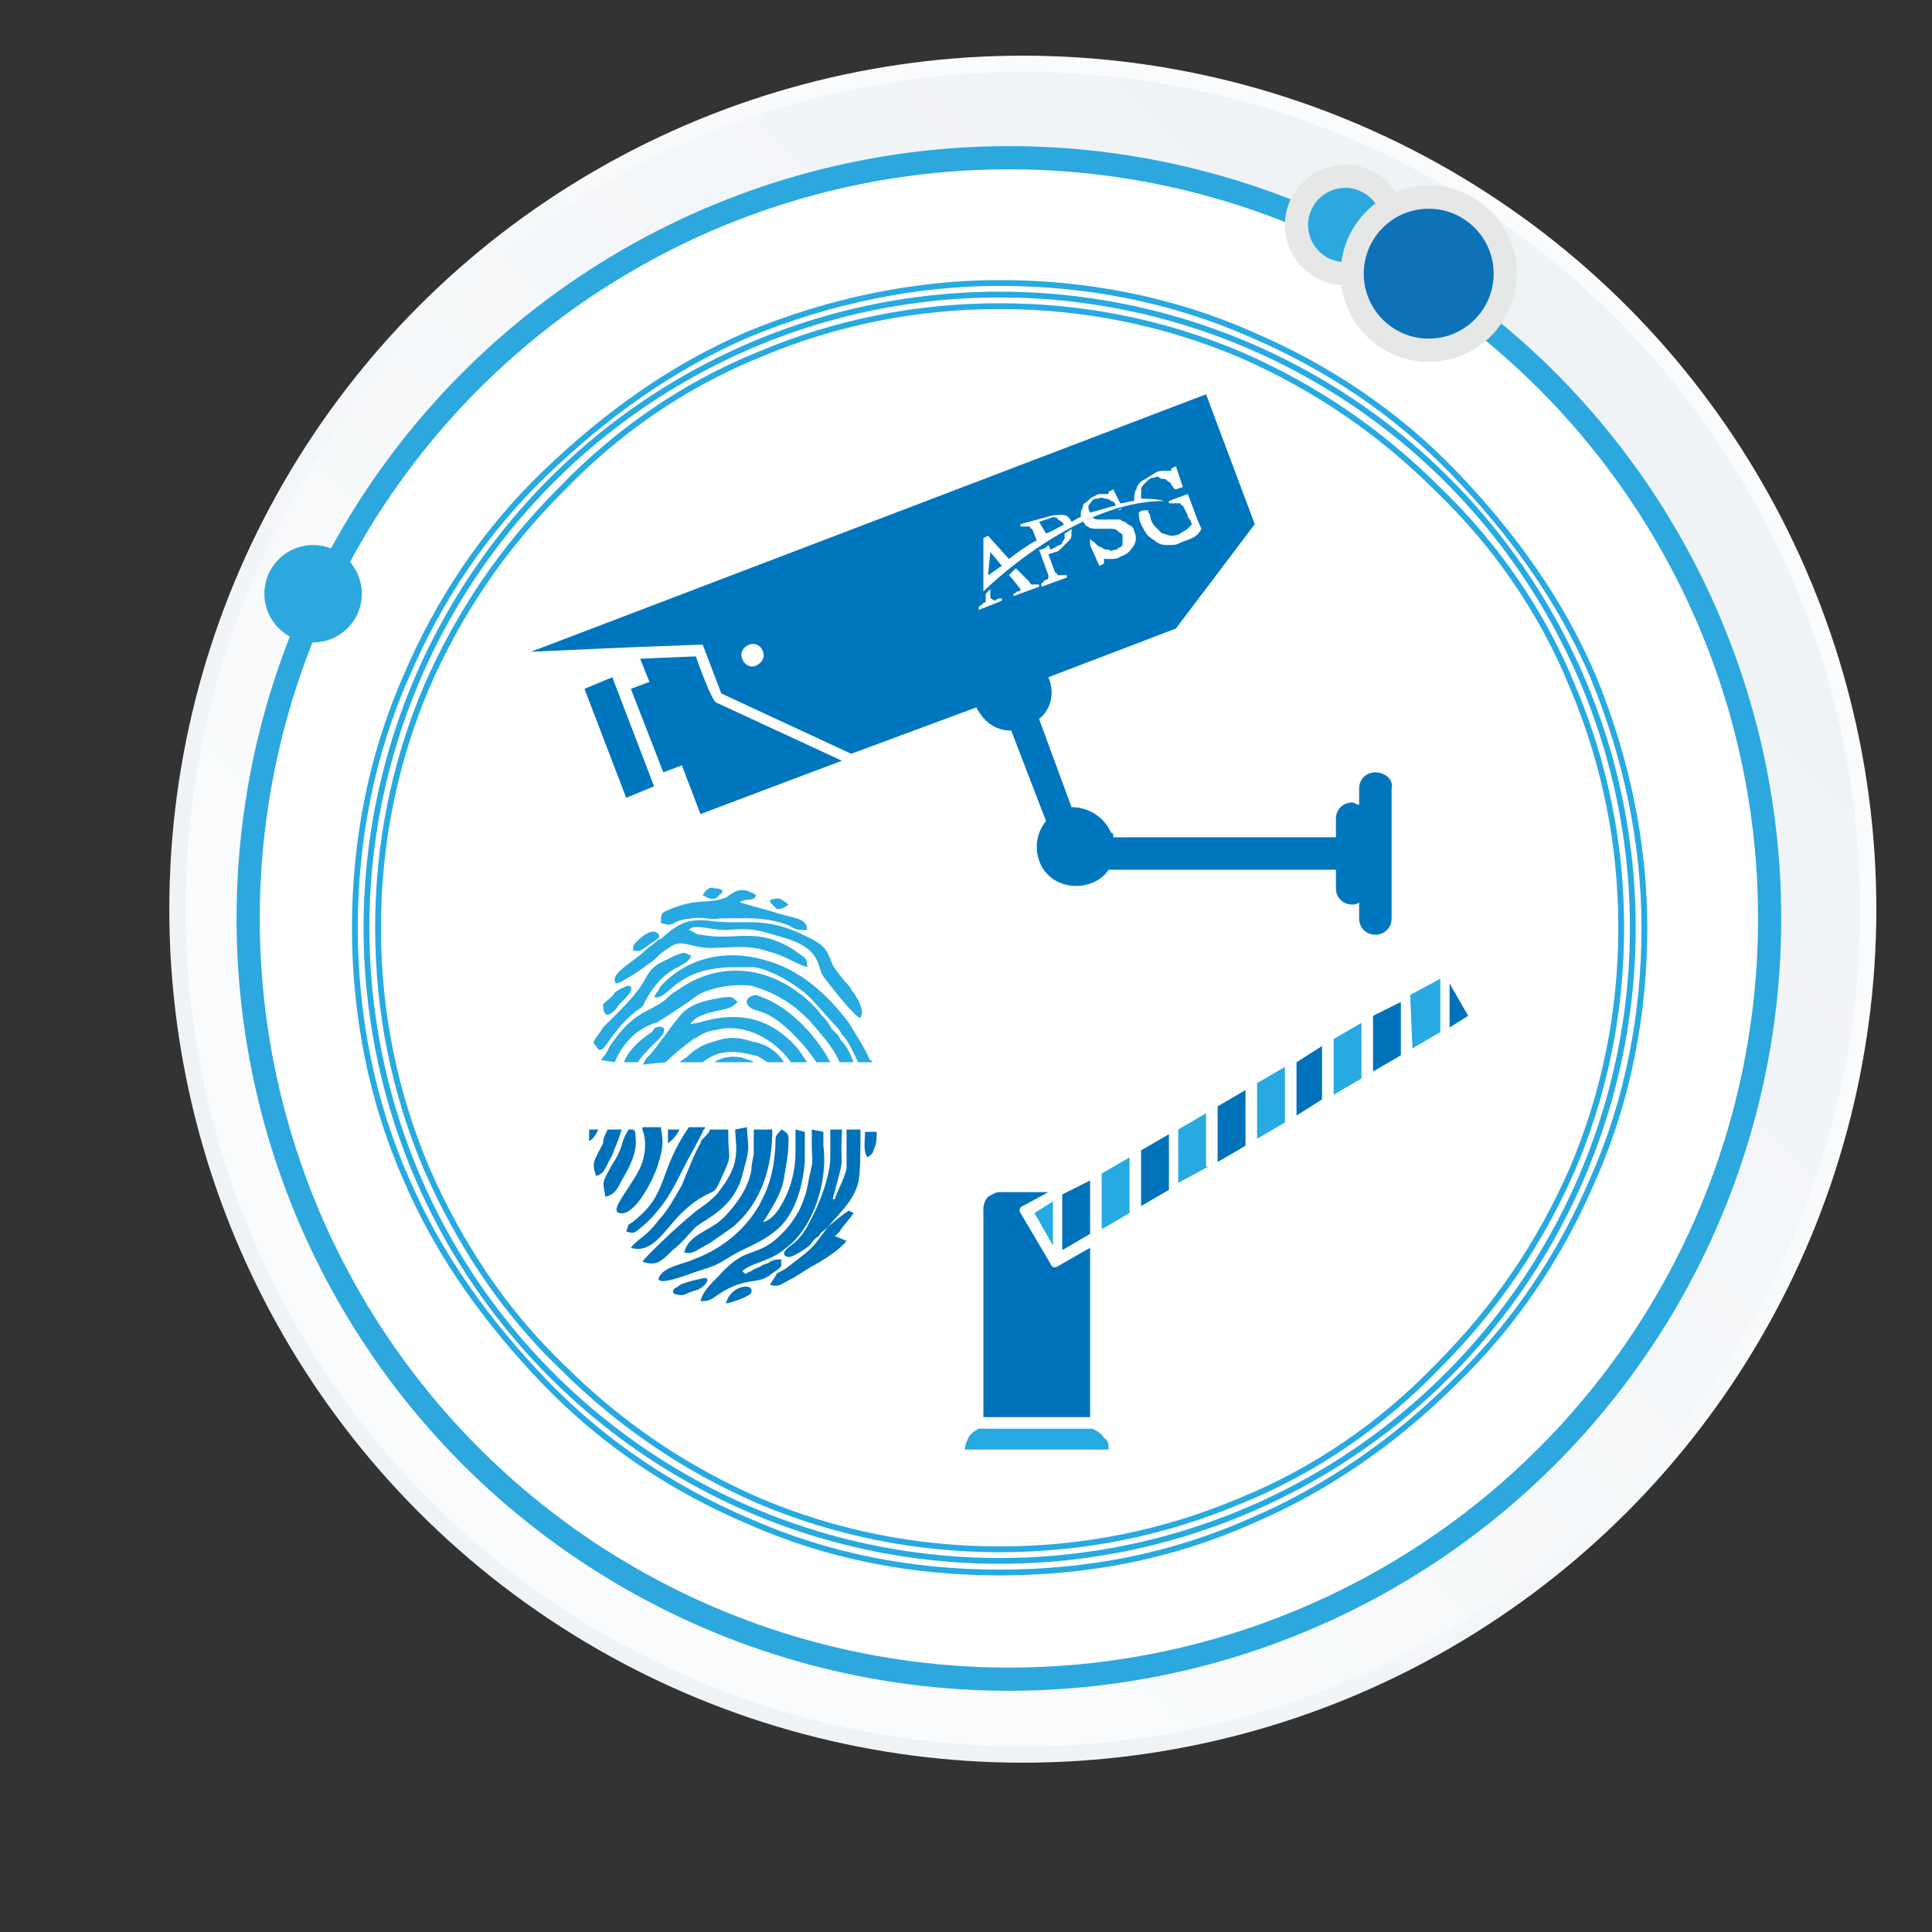
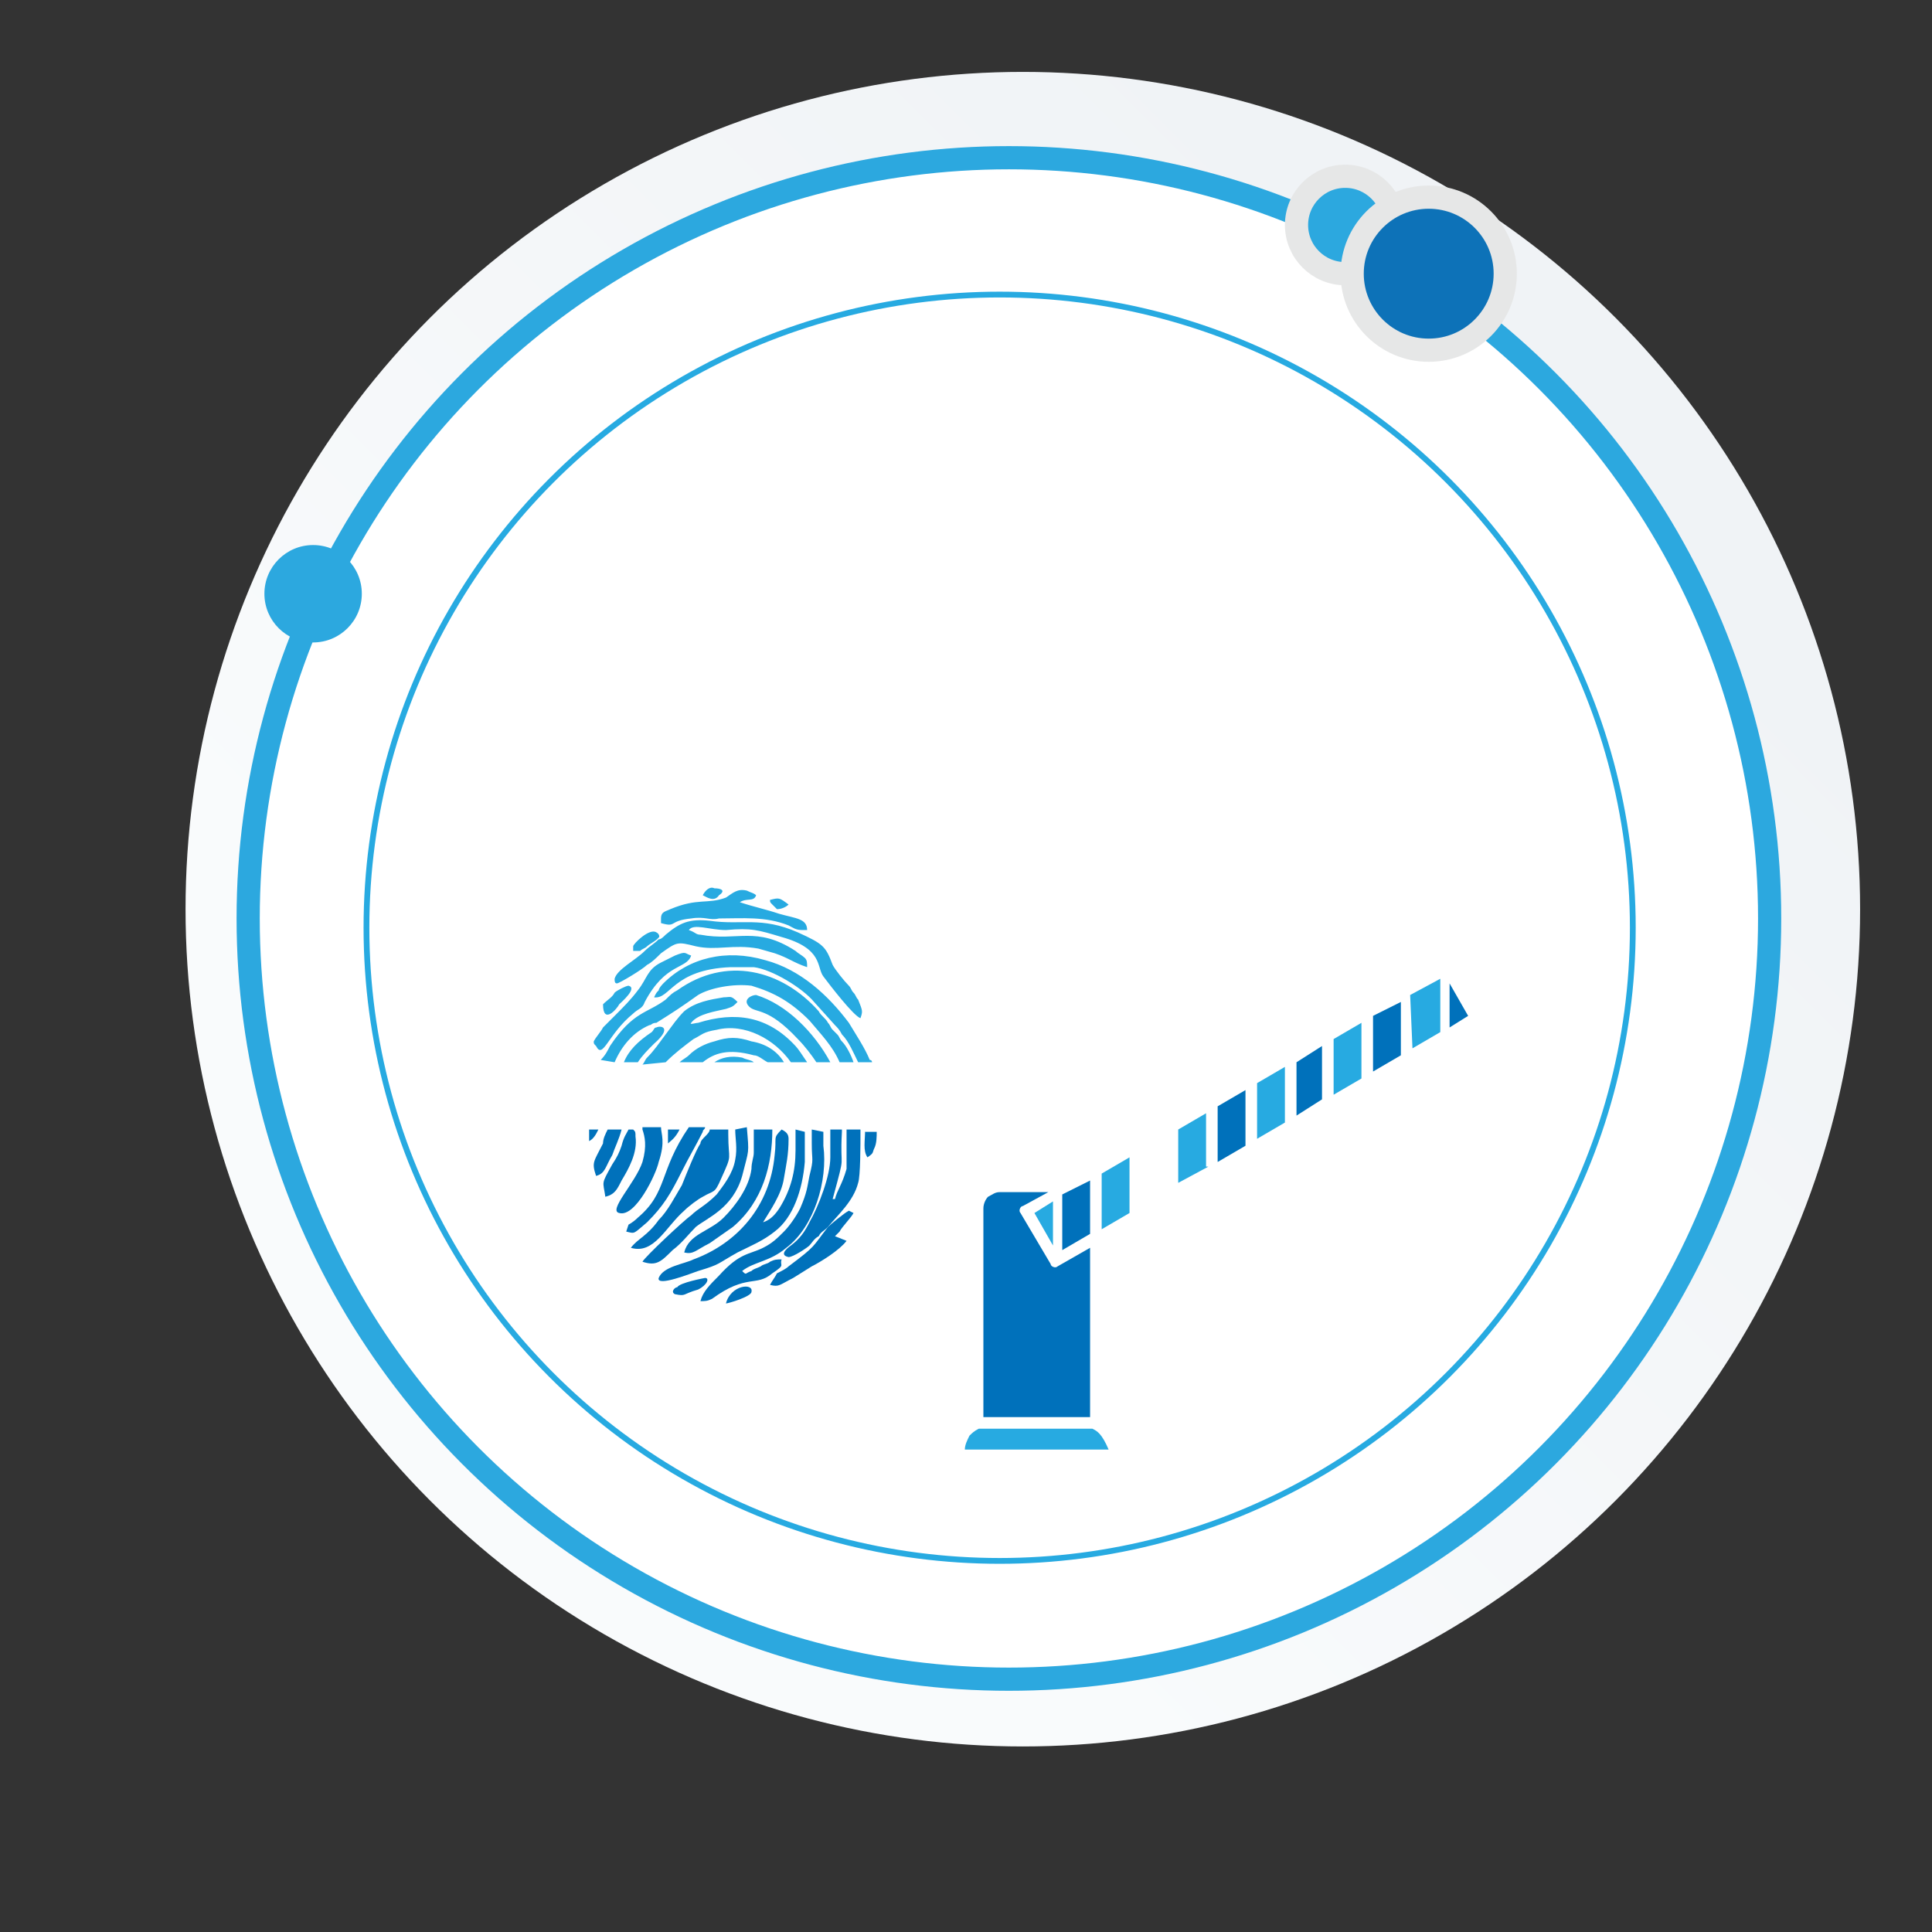
<svg xmlns="http://www.w3.org/2000/svg" version="1.1" id="Layer_1" x="0px" y="0px" viewBox="0 0 83.3 83.3" style="enable-background:new 0 0 83.3 83.3;" xml:space="preserve">
  <rect x="0" y="0" width="83.3" height="83.3" fill="#333333" stroke="none" />
  <style type="text/css">
	.st0{fill:url(#SVGID_1_);}
	.st1{fill:url(#SVGID_00000013150530678586055140000014501849428577706889_);}
	.st2{fill:#FFFFFF;stroke:#2CA8DF;stroke-miterlimit:10;}
	.st3{fill:#2CA8DF;}
	.st4{fill:#2CA8DF;stroke:#E6E7E7;stroke-miterlimit:10;}
	.st5{fill:#0D72B8;stroke:#E6E7E7;stroke-miterlimit:10;}
	.st6{fill:none;stroke:#27AAE1;stroke-width:0.25;stroke-miterlimit:10;}
	.st7{fill:#0076BE;}
	.st8{fill:#FFFFFF;}
	.st9{fill-rule:evenodd;clip-rule:evenodd;fill:#0071BB;}
	.st10{fill-rule:evenodd;clip-rule:evenodd;fill:#27AAE1;}
</style>
  <g>
    <g id="Layer_1_00000073691846089849015820000003959988878258186164_">
      <g>
        <g>
          <linearGradient id="SVGID_1_" gradientUnits="userSpaceOnUse" x1="58.062" y1="58.023" x2="27.462" y2="27.423" gradientTransform="matrix(1 0 0 -1 6.189700e-03 83.278)">
            <stop offset="0" style="stop-color:#F9FBFC" />
            <stop offset="1" style="stop-color:#F0F3F6" />
          </linearGradient>
-           <circle class="st0" cx="44.1" cy="39.2" r="36.8" />
          <linearGradient id="SVGID_00000098906982430749833790000012768492440075449506_" gradientUnits="userSpaceOnUse" x1="27.95" y1="27.916" x2="66.19" y2="66.156" gradientTransform="matrix(1 0 0 -1 0 83.276)">
            <stop offset="0" style="stop-color:#F9FBFC" />
            <stop offset="1" style="stop-color:#F0F3F6" />
          </linearGradient>
          <circle style="fill:url(#SVGID_00000098906982430749833790000012768492440075449506_);" cx="44.1" cy="39.2" r="36.1" />
        </g>
        <g>
          <g>
            <circle class="st2" cx="43.5" cy="39.6" r="32.8" />
            <circle class="st3" cx="13.5" cy="25.6" r="2.1" />
            <circle class="st4" cx="58" cy="9.7" r="2.1" />
            <circle class="st5" cx="61.6" cy="11.8" r="3.3" />
          </g>
          <g>
            <g>
              <circle class="st6" cx="43.1" cy="40" r="27.3" />
-               <path class="st6" d="M43.1,67.8c-3.8,0-7.4-0.7-10.8-2.2c-3.3-1.4-6.3-3.4-8.8-6s-4.6-5.5-6-8.8c-1.5-3.4-2.2-7.1-2.2-10.8        s0.7-7.4,2.2-10.8c1.4-3.3,3.4-6.3,6-8.8s5.5-4.6,8.8-6c3.4-1.4,7.1-2.2,10.8-2.2s7.4,0.7,10.8,2.2c3.3,1.4,6.3,3.4,8.8,6        s4.6,5.5,6,8.8c1.4,3.4,2.2,7.1,2.2,10.8s-0.7,7.4-2.2,10.8c-1.4,3.3-3.4,6.3-6,8.8c-2.5,2.5-5.5,4.6-8.8,6        C50.5,67.1,46.9,67.8,43.1,67.8L43.1,67.8z M43.1,13.2c-3.6,0-7.1,0.7-10.4,2.1c-3.2,1.3-6.1,3.3-8.5,5.8        c-2.5,2.5-4.4,5.3-5.8,8.5c-1.4,3.3-2.1,6.8-2.1,10.4s0.7,7.1,2.1,10.4c1.4,3.2,3.3,6.1,5.8,8.5c2.5,2.5,5.3,4.4,8.5,5.8        c3.3,1.4,6.8,2.1,10.4,2.1s7.1-0.7,10.4-2.1c3.2-1.3,6.1-3.3,8.5-5.8c2.5-2.5,4.4-5.3,5.8-8.5c1.4-3.3,2.1-6.8,2.1-10.4        s-0.7-7.1-2.1-10.4c-1.3-3.2-3.3-6.1-5.8-8.5c-2.5-2.5-5.3-4.4-8.5-5.8C50.2,13.9,46.7,13.2,43.1,13.2z" />
            </g>
            <g>
              <g id="Camera">
-                 <path class="st7" d="M30,28.3l-2.4,0.1l0.4,1l-0.8,0.3l1.4,3.6l0.8-0.3l0.8,2.1l6.1-2.3l-5.4-2.5C30.7,30.3,30,28.3,30,28.3z          M25.2,29.7l1.8,4.7l1.2-0.5l-1.8-4.7L25.2,29.7z M59.3,33.3c-0.4,0-0.7,0.3-0.7,0.7v0.7c-0.1,0-0.2-0.1-0.3-0.1         c-0.4,0-0.7,0.3-0.7,0.7v0.8H48c0-0.1,0-0.2-0.1-0.2c-0.3-0.7-1-1.1-1.7-1.1l-1.4-3.8c0.5-0.4,0.7-1.1,0.4-1.8l5.5-2.1         l3.4-4.5l-2.1-5.6L22.9,28.1l4.5-0.2v0l2.7-0.1h0.2l0.8,2.1l5.6,2.6l5.4-2c0.3,0.6,0.8,1,1.5,1l1.5,3.9         c-0.4,0.5-0.5,1.1-0.3,1.7c0.3,0.9,1.3,1.3,2.2,1c0.3-0.1,0.6-0.3,0.8-0.6h9.8v0.8c0,0.4,0.3,0.7,0.7,0.7         c0.1,0,0.2,0,0.3-0.1v0.7c0,0.4,0.3,0.7,0.7,0.7s0.7-0.3,0.7-0.7V34C60.1,33.6,59.7,33.3,59.3,33.3L59.3,33.3z M32.6,28.7         c-0.2,0.1-0.5,0-0.6-0.3c-0.1-0.2,0-0.5,0.3-0.6c0.2-0.1,0.5,0,0.6,0.3S32.8,28.6,32.6,28.7z" />
-               </g>
+                 </g>
              <g>
                <path class="st8" d="M50.7,20.1l-0.2,0.1l0,0.1c-0.1,0-0.2,0-0.3,0c-0.1,0-0.3,0-0.4,0.1c-0.2,0.1-0.3,0.2-0.5,0.3         C49.1,20.8,49,21,49,21.1c-0.1,0.1-0.1,0.3-0.1,0.5l0,0c-0.2,0-0.4,0.1-0.6,0.1L48,21.1l-0.2,0.1l0,0.1c-0.1,0-0.2,0-0.3,0         s-0.2,0-0.3,0.1c-0.1,0-0.2,0.1-0.3,0.2c-0.1,0.1-0.2,0.1-0.2,0.2s-0.1,0.2-0.1,0.3c0,0.1,0,0.1,0,0.2l0,0         c-0.1,0-0.2,0.1-0.4,0.2c-0.1-0.2-0.2-0.3-0.4-0.3c-0.2,0-0.4,0-0.7,0.1L44,22.6l0,0.1c0,0,0.1,0,0.1,0s0.1,0,0.2,0         c0,0,0.1,0,0.1,0s0,0.1,0.1,0.1l0.2,0.5l0,0c-0.4,0.2-0.8,0.5-1.2,0.8l-0.9-1l-0.2,0.1c0,0.4,0,0.8,0,1.2c0,0.2,0,0.3,0,0.5         l0,0.6c0,0,3.9-3.9,7.8-3.9c0,0-0.3-0.1-1-0.1c0,0,0,0,0,0c0-0.2,0-0.3,0-0.4c0-0.1,0.1-0.2,0.2-0.3c0.1-0.1,0.2-0.2,0.3-0.2         c0.1,0,0.2-0.1,0.3,0s0.2,0,0.3,0.1s0.2,0.1,0.2,0.2c0.1,0.1,0.1,0.2,0.2,0.2L51,21L50.7,20.1L50.7,20.1z M44.8,22.5l0.3-0.1         c0.1,0,0.2-0.1,0.3-0.1c0.1,0,0.2,0,0.2,0.1c0.1,0,0.1,0.1,0.2,0.1c0,0,0,0.1,0.1,0.1c-0.2,0.1-0.5,0.3-0.8,0.4l0,0         L44.8,22.5z M42.7,23.8l0.5,0.6l0,0c-0.2,0.1-0.4,0.3-0.6,0.4l0,0L42.7,23.8z M47,22.1L47,22.1C47,22.1,47,22.1,47,22.1         c-0.1-0.2-0.1-0.3,0-0.4c0.1-0.1,0.1-0.2,0.3-0.2c0.1,0,0.2-0.1,0.3,0c0.1,0,0.2,0,0.3,0.1c0.1,0,0.2,0.1,0.2,0.2         c0,0,0,0,0,0C47.7,21.9,47.4,22,47,22.1" />
                <path class="st8" d="M44.6,25.2c0,0-0.1,0-0.1,0c0,0-0.1,0-0.1-0.1l-0.6-0.6c-0.1,0.1-0.2,0.2-0.3,0.3l0.1,0.1l0.4,0.5         c0,0,0,0,0,0c0,0,0,0,0,0c0,0,0,0.1-0.1,0.1s-0.1,0.1-0.2,0.1l0,0.1l1.1-0.4l0-0.1c0,0-0.1,0-0.1,0         C44.7,25.2,44.7,25.2,44.6,25.2" />
                <path class="st8" d="M42.7,25.8C42.7,25.8,42.7,25.7,42.7,25.8c0-0.1,0-0.2,0-0.2c0,0,0-0.1,0-0.2c-0.1,0.1-0.2,0.2-0.2,0.2         l0,0c0,0,0,0.1,0,0.1c0,0.1,0,0.1,0,0.2c0,0,0,0.1-0.1,0.1c0,0-0.1,0.1-0.1,0.1c0,0-0.1,0-0.1,0.1l0,0.1l1-0.4l0-0.1         c-0.1,0-0.2,0-0.3,0.1C42.8,25.9,42.8,25.8,42.7,25.8" />
                <path class="st8" d="M45.9,23c0,0.1,0,0.1,0,0.2c0,0.1-0.1,0.1-0.1,0.2s-0.2,0.1-0.3,0.2l-0.2,0.1l-0.1-0.2         c-0.1,0.1-0.2,0.2-0.4,0.2l0.4,1.1c0,0,0,0.1,0,0.1c0,0,0,0.1-0.1,0.1c0,0-0.1,0-0.1,0.1c0,0-0.1,0-0.1,0.1l0,0.1l1.1-0.4         l0-0.1c0,0-0.1,0-0.2,0c-0.1,0-0.1,0-0.1,0c0,0-0.1,0-0.1,0s0-0.1-0.1-0.1l-0.3-0.8l0.3-0.1c0.1,0,0.2-0.1,0.3-0.2         s0.2-0.2,0.3-0.3c0.1-0.1,0.1-0.2,0.1-0.3c0-0.1,0-0.1,0-0.2C46.2,22.8,46.1,22.9,45.9,23" />
                <path class="st8" d="M48.2,22l0.2-0.1l0,0C48.3,22,48.3,22,48.2,22C48.2,22,48.2,22,48.2,22" />
                <path class="st8" d="M48.5,22.5c-0.1,0-0.2-0.1-0.2-0.1c-0.1,0-0.2,0-0.3,0c-0.1,0-0.2,0-0.3,0c-0.1,0-0.2,0-0.3,0         s-0.2,0-0.3-0.1c-0.1,0.1-0.3,0.1-0.4,0.2c0.1,0.1,0.1,0.2,0.2,0.2c0.1,0.1,0.3,0.1,0.4,0.1c0.1,0,0.2,0,0.3,0         c0.1,0,0.2,0,0.3,0c0.1,0,0.2,0,0.3,0.1c0.1,0.1,0.2,0.1,0.2,0.2c0,0.1,0,0.1,0,0.2c0,0.1,0,0.1,0,0.2c0,0-0.1,0.1-0.1,0.1         c-0.1,0-0.1,0.1-0.2,0.1c-0.1,0-0.2,0.1-0.3,0c-0.1,0-0.2,0-0.3-0.1c-0.1,0-0.2-0.1-0.3-0.2c-0.1-0.1-0.2-0.1-0.2-0.2         L47,23.5l0.4,0.9l0.2-0.1l0-0.2c0.1,0,0.2,0,0.3,0c0.1,0,0.3,0,0.4-0.1c0.3-0.1,0.4-0.2,0.6-0.5c0.1-0.2,0.1-0.4,0-0.6         c0-0.1-0.1-0.2-0.1-0.2S48.6,22.6,48.5,22.5" />
                <path class="st8" d="M51.2,21.3l-0.8,0.3l0,0.1c0,0,0.1,0,0.2,0c0.1,0,0.1,0,0.2,0c0,0,0.1,0,0.1,0c0,0,0,0.1,0.1,0.1         l0.2,0.4c0,0,0,0.1,0.1,0.2s0,0.1,0.1,0.2c0,0-0.1,0.1-0.2,0.2c-0.1,0.1-0.2,0.1-0.3,0.2c-0.2,0.1-0.3,0.1-0.4,0.1         s-0.3-0.1-0.4-0.1c-0.1-0.1-0.2-0.2-0.3-0.3c-0.1-0.1-0.2-0.3-0.2-0.4c0-0.1-0.1-0.2-0.1-0.3c-0.2,0-0.3,0-0.4,0.1         c0,0.1,0,0.3,0.1,0.5c0.1,0.2,0.2,0.4,0.3,0.5s0.3,0.2,0.4,0.3c0.2,0.1,0.3,0.1,0.5,0.1c0.2,0,0.3,0,0.5-0.1         c0.2-0.1,0.3-0.1,0.5-0.2c0.2-0.1,0.3-0.2,0.4-0.4C51.6,22.4,51.2,21.2,51.2,21.3" />
              </g>
            </g>
            <g>
              <polygon class="st9" points="47,53.2 47,50.9 45.8,51.5 45.8,53.9 47,53.2       " />
              <polygon class="st10" points="47.5,50.6 47.5,53 48.7,52.3 48.7,49.9 47.5,50.6       " />
              <polygon class="st10" points="62.1,44.5 62.1,42.2 60.8,42.9 60.9,45.2 62.1,44.5       " />
              <polygon class="st9" points="62.5,42.4 62.5,44.3 63.3,43.8 62.5,42.4       " />
              <polygon class="st10" points="45.4,53.7 45.4,51.8 44.6,52.3 45.4,53.7       " />
              <polygon class="st9" points="60.4,45.5 60.4,43.2 59.2,43.8 59.2,46.2 60.4,45.5       " />
              <polygon class="st10" points="58.7,46.5 58.7,44.1 57.5,44.8 57.5,47.2 58.7,46.5       " />
              <polygon class="st9" points="57,47.4 57,45.1 55.9,45.8 55.9,48.1 57,47.4       " />
              <polygon class="st10" points="55.4,48.4 55.4,46 54.2,46.7 54.2,49.1 55.4,48.4       " />
              <polygon class="st9" points="53.7,49.4 53.7,47 52.5,47.7 52.5,50.1 53.7,49.4 53.7,49.4       " />
              <polygon class="st10" points="52,50.3 52,48 50.8,48.7 50.8,51 52.1,50.3 52,50.3       " />
-               <polygon class="st9" points="50.4,51.3 50.4,48.9 49.2,49.6 49.2,52 50.4,51.3       " />
              <path class="st9" d="M42.4,61.1H47v-7.3l-1.4,0.8c-0.1,0.1-0.3,0-0.3-0.1L44,52.3c-0.1-0.1,0-0.3,0.1-0.3l1.1-0.6h-2.1        c-0.2,0-0.3,0.1-0.5,0.2c-0.1,0.1-0.2,0.3-0.2,0.5L42.4,61.1L42.4,61.1L42.4,61.1z" />
-               <path class="st10" d="M47.1,61.6h-4.9c-0.2,0.1-0.3,0.2-0.4,0.3c-0.1,0.2-0.2,0.4-0.2,0.6v0h6.2v0c0-0.2,0-0.4-0.2-0.5        C47.5,61.8,47.3,61.7,47.1,61.6C47.2,61.6,47.1,61.6,47.1,61.6z" />
+               <path class="st10" d="M47.1,61.6h-4.9c-0.2,0.1-0.3,0.2-0.4,0.3c-0.1,0.2-0.2,0.4-0.2,0.6v0h6.2v0C47.5,61.8,47.3,61.7,47.1,61.6C47.2,61.6,47.1,61.6,47.1,61.6z" />
            </g>
            <g>
              <path class="st10" d="M26.5,45.8c0.3-0.7,0.8-1.3,1.5-1.6c0.1,0,0.1-0.1,0.3-0.1c0.8-0.5,1.1-0.7,1.8-1.2        c0.5-0.3,1.5-0.5,2.3-0.4c1,0.3,1.7,0.7,2.5,1.5c0.5,0.6,1,1.1,1.3,1.8h0.6c-0.1-0.3-0.3-0.7-0.5-0.9        c-0.1-0.1-0.1-0.2-0.2-0.3c-0.1-0.1-0.1-0.1-0.2-0.2c-0.1-0.1-0.1-0.2-0.2-0.3c-0.1-0.2-0.3-0.3-0.4-0.5        c-1.6-1.8-4-2.4-6.1-0.9c-0.2,0.1-0.3,0.2-0.5,0.4c-0.8,0.6-1.4,0.5-2.4,2c-0.1,0.2-0.2,0.4-0.4,0.6L26.5,45.8L26.5,45.8z         M35.8,45.8c-0.7-1.3-1.9-2.5-3.2-2.9c-0.2,0-0.6,0.2-0.3,0.5c0.3,0.3,0.8,0,2.1,1.4c0.3,0.3,0.6,0.7,0.8,1H35.8L35.8,45.8z         M33.2,38.8c0,0.1,0,0.1,0.1,0.2c0.1,0.1,0.1,0.1,0.2,0.2c0.2,0,0.4-0.1,0.5-0.2C33.6,38.7,33.6,38.7,33.2,38.8        C33.2,38.8,33.2,38.8,33.2,38.8z M30.3,38.6c0.2,0.1,0.5,0.3,0.7,0c0.3-0.2,0.1-0.3-0.2-0.3C30.6,38.2,30.4,38.4,30.3,38.6        L30.3,38.6L30.3,38.6z M27.3,40.8c0,0.1,0,0.1,0,0.2c0.2,0,0.2,0,0.3,0c0.1-0.1,0.2-0.1,0.3-0.2c0.1-0.1,0.5-0.3,0.5-0.4        c0,0,0,0,0,0c0,0.1,0.1-0.1-0.1-0.2C28,40,27.3,40.7,27.3,40.8L27.3,40.8L27.3,40.8z M26,43.3c0,0.9,0.6,0.2,0.7,0        c0.1-0.1,0.8-0.7,0.4-0.8c-0.1,0-0.5,0.2-0.6,0.3C26.4,43,26.2,43.1,26,43.3L26,43.3L26,43.3z M25.6,44.9c0,0.1,0,0.1,0.1,0.2        c0.3,0.6,0.5-0.5,1.6-1.4c0.2-0.2,0.4-0.2,0.5-0.5c0.9-1.7,1.8-1.4,2-2c-0.3-0.1-0.2-0.2-0.7,0c-0.2,0.1-0.4,0.2-0.6,0.3        c-0.6,0.3-0.6,0.7-1,1.2c-0.3,0.4-0.6,0.7-1,1.1c-0.2,0.2-0.3,0.3-0.5,0.5C25.9,44.5,25.7,44.7,25.6,44.9L25.6,44.9L25.6,44.9        z M27.5,45.8c0.2-0.3,0.4-0.5,0.7-0.8c0.8-0.7,0.3-0.8,0.1-0.7c-0.1,0-0.1,0.1-0.2,0.2c-0.6,0.4-1,0.8-1.2,1.3L27.5,45.8        L27.5,45.8z M28.5,39.6l0,0.2c0.7,0.2,0.3-0.1,1.3-0.2c0.6-0.1,0.8,0.1,1.2,0c1,0,2-0.1,3,0.3c0.2,0.1,0.3,0.2,0.6,0.2        c0.1,0,0,0,0.2,0c0-0.5-0.5-0.5-1.2-0.7c-0.6-0.2-1.1-0.3-1.7-0.5c0.3-0.2,0.6,0,0.7-0.3c-0.1-0.1-0.2-0.1-0.4-0.2        c-0.4-0.1-0.6,0.1-0.9,0.3c-0.8,0.3-1.2,0-2.4,0.5C28.7,39.3,28.5,39.3,28.5,39.6L28.5,39.6L28.5,39.6z M28.2,43        c0.7,0.1,0.8-1.2,3.3-1.3c0.3,0,0.7,0,1,0c0.8,0.1,2.1,0.9,2.6,1.5l0.9,1c0.1,0.1,0.2,0.2,0.3,0.4c0.3,0.3,0.5,0.8,0.7,1.2        h0.6c0,0,0-0.1-0.1-0.1c-0.2-0.5-0.6-1.1-0.9-1.6c-0.9-1.2-2.1-2.3-3.6-2.7c-1.7-0.5-3.3-0.1-4.4,1c0,0-0.2,0.2-0.2,0.3        C28.3,42.8,28.3,42.8,28.2,43L28.2,43L28.2,43z M26.5,42.2c0,0.1,0,0.2,0.1,0.2c0.1,0,1.1-0.6,1.3-0.8        c0.2-0.1,0.4-0.3,0.6-0.5c0.7-0.5,0.7-0.5,1.5-0.3c0.9,0.2,1.6-0.1,2.7,0.1l0.7,0.2c0.6,0.2,0.8,0.4,1.4,0.6        c0-0.2,0-0.3-0.1-0.4c-0.1-0.1-0.3-0.2-0.4-0.3c-1.7-1.1-2.5-0.4-4.1-0.7c-0.2,0-0.2-0.1-0.5-0.2c0.2-0.3,0.9,0,1.6,0        c1.1-0.1,1.4,0,2.4,0.3c1.8,0.5,1.5,1.3,1.8,1.7c0.3,0.4,1.3,1.7,1.6,1.8c0.1-0.3,0.1-0.3-0.1-0.8c-0.1-0.1-0.1-0.2-0.2-0.3        c-0.1-0.1-0.1-0.2-0.2-0.3c-0.2-0.2-0.6-0.7-0.7-0.9c-0.3-0.8-0.4-0.9-1.5-1.4c-1.6-0.7-2.4-0.3-3.8-0.5        c-0.9-0.1-1.3,0.1-1.9,0.6c-0.1,0.1-0.2,0.2-0.3,0.2c-0.2,0.2-0.4,0.3-0.6,0.5C27.4,41.4,26.6,41.8,26.5,42.2L26.5,42.2        L26.5,42.2z M32.5,45.8c-0.1-0.1-0.3-0.1-0.5-0.2c-0.5-0.1-0.9,0-1.2,0.2H32.5z M30.3,45.8c0.5-0.4,1.1-0.6,2.2-0.3        c0.2,0,0.4,0.2,0.6,0.3h0.7c-0.3-0.5-0.8-0.8-1.4-0.9c-0.6-0.2-1-0.2-1.6,0c-0.4,0.1-0.8,0.3-1.1,0.6        c-0.1,0.1-0.3,0.2-0.4,0.3H30.3L30.3,45.8z M28.7,45.8c0.4-0.4,0.8-0.7,1.2-1c0.4-0.2,0.4-0.3,1-0.4c1.2-0.3,2.5,0.4,3.2,1.4        h0.7c-0.2-0.3-0.4-0.6-0.5-0.7c-1.2-1.3-2.6-1.5-4.2-1c-0.1,0-0.4,0.1-0.3,0c0.3-0.4,1.1-0.5,1.5-0.6c0.3-0.1,0.3-0.1,0.5-0.3        c-0.3-0.3-0.3-0.2-0.6-0.2c-0.6,0.1-1.2,0.2-1.7,0.6c-0.3,0.3-0.5,0.6-0.8,1c-0.3,0.4-0.5,0.7-0.8,1c-0.1,0.1-0.1,0.2-0.2,0.3        L28.7,45.8L28.7,45.8z" />
              <g>
                <path class="st9" d="M36.5,48.7c0,0.7,0,1.5,0,1.7c-0.2,0.7-0.4,0.9-0.5,1.3l-0.1,0c0.6-2.2,0.3-1.1,0.4-2.9v-0.1h-0.5         c0,0.5,0,0.9,0,1.2c0,0.8-0.5,2.1-0.9,2.8c-0.2,0.4-0.4,0.7-0.8,1c0,0-0.6,0.4-0.1,0.5c0.2,0,0.8-0.4,0.9-0.5         c0.1-0.1,0.2-0.3,0.4-0.4c0.1-0.2,0.2-0.2,0.4-0.4c0.4-0.5,1.1-1.1,1.3-1.9c0.1-0.3,0.1-1.6,0.1-2.3L36.5,48.7L36.5,48.7z" />
                <path class="st9" d="M31.3,56.2c0.1,0,1.1-0.3,1.1-0.5C32.5,55.3,31.5,55.4,31.3,56.2C31.3,56.2,31.3,56.2,31.3,56.2z" />
                <path class="st9" d="M29.1,55.8c0.5,0.1,0.3,0,1-0.2c0.4-0.2,0.5-0.5,0.3-0.5c0,0-1.1,0.2-1.2,0.4         C29.1,55.5,28.9,55.7,29.1,55.8L29.1,55.8L29.1,55.8z" />
                <path class="st9" d="M28.8,49.3L28.8,49.3c0.1-0.1,0.3-0.2,0.5-0.6h-0.5C28.8,48.9,28.8,49.1,28.8,49.3         C28.8,49.3,28.8,49.3,28.8,49.3z" />
                <path class="st9" d="M26.1,51.6c0.4-0.1,0.5-0.3,0.7-0.7c0.3-0.5,0.7-1.2,0.6-1.9c0-0.2,0-0.2-0.1-0.3h-0.2         c-0.1,0.2-0.2,0.3-0.3,0.7c-0.1,0.3-0.2,0.5-0.4,0.8C25.9,51.1,26,50.9,26.1,51.6L26.1,51.6L26.1,51.6z" />
                <path class="st9" d="M33.2,55.4c0.4,0.1,0.4,0,1-0.3l0.8-0.5c0.4-0.2,1.2-0.7,1.5-1.1L36,53.3c0.1-0.1,0.1-0.1,0.2-0.2         c0.1-0.2,0.5-0.6,0.6-0.8l-0.2-0.1c-0.2,0.1-0.8,0.6-0.9,0.7c-0.7,0.9-0.5,0.8-1.7,1.7c-0.1,0.1-0.3,0.2-0.5,0.3         C33.4,55.1,33.3,55.2,33.2,55.4L33.2,55.4L33.2,55.4z" />
                <path class="st9" d="M25.4,48.7c0,0.2,0,0.4,0,0.5c0.2-0.1,0.3-0.3,0.4-0.5C25.9,48.7,25.4,48.7,25.4,48.7z" />
                <path class="st9" d="M27.2,53.8c1,0.3,1.5-0.9,2.3-1.6c0.2-0.2,0.6-0.5,0.8-0.6c0.5-0.3,0.5-0.1,0.8-0.8         c0.5-1.1,0.3-0.7,0.3-1.9v-0.2h-0.8c0,0.1-0.1,0.2-0.2,0.3c-0.1,0.1-0.2,0.2-0.2,0.3c-0.2,0.3-0.6,1.3-0.8,1.8         c-0.3,0.5-0.6,1.1-1,1.5C27.9,53.3,27.5,53.4,27.2,53.8L27.2,53.8L27.2,53.8z" />
                <path class="st9" d="M35,48.7c0,0.3,0,0.5,0,0.6c0,0.8,0.1,0.6-0.1,1.4c-0.1,0.5-0.1,0.7-0.4,1.4c-0.2,0.4-0.5,0.8-0.7,1         c-0.3,0.3-0.5,0.5-0.9,0.7c-0.6,0.3-1,0.2-1.9,1.2c-0.4,0.4-0.7,0.7-0.8,1.1c0.2,0,0.3,0,0.5-0.1c1.5-1.1,1.9-0.5,2.6-1.1         c0.6-0.4,0.3-0.3,0.4-0.6c-0.2,0-0.3,0-0.5,0.1c-0.1,0.1-0.3,0.1-0.4,0.2c-0.2,0.1-0.3,0.1-0.4,0.2c-0.3,0.1-0.2,0.2-0.4,0         c0.5-0.4,1.2-0.4,1.9-1c1.2-0.9,1.8-2.9,1.6-4.4c0-0.2,0-0.5,0-0.6L35,48.7L35,48.7z" />
                <path class="st9" d="M37.3,48.7c0,0.5-0.1,0.9,0.1,1.2c0.3-0.2,0.2-0.2,0.3-0.4c0.1-0.2,0.1-0.5,0.1-0.7H37.3z" />
                <path class="st9" d="M27.1,52.8L27,53.1c0.4,0.1,0.3,0.1,0.9-0.4c0.7-0.7,1-1.2,1.5-2.2c0.3-0.6,0.6-1.1,0.9-1.7         c0-0.1,0.1-0.1,0.1-0.2h-0.7c-1.3,1.9-0.9,2.8-2.2,3.9C27.3,52.7,27.1,52.8,27.1,52.8L27.1,52.8L27.1,52.8z" />
                <path class="st9" d="M31.7,48.7L31.7,48.7c0,0.4,0.1,0.8,0,1.3c-0.1,0.6-0.5,1.1-0.8,1.5c-0.5,0.5-0.8,0.6-1.1,0.9         c-0.3,0.2-2,1.8-2.1,2c0.6,0.2,0.8,0,1.3-0.5c0.4-0.3,0.7-0.7,1-1c0.5-0.4,1.6-0.8,2-2.2c0.3-1.2,0.3-0.9,0.2-2.1L31.7,48.7         L31.7,48.7z" />
                <path class="st9" d="M27.7,48.7c0.1,0.3,0.2,0.7,0,1.4c-0.3,0.9-1.5,2.1-1,2.2c0.7,0.2,1.6-1.7,1.7-2.2         c0.3-0.9,0.1-1.2,0.1-1.5H27.7L27.7,48.7z" />
                <path class="st9" d="M32.5,48.7c0,0.1,0,0.3,0,0.4c0,0.2,0,0.4,0,0.6c0,0.2-0.1,0.4-0.1,0.7c-0.1,0.8-0.7,1.6-1.2,2.1         c-0.6,0.6-1.5,0.7-1.7,1.5c0.4,0.1,0.5-0.1,1.1-0.4l1-0.7c1.3-1.1,1.7-2.7,1.7-4.2L32.5,48.7L32.5,48.7z" />
                <path class="st9" d="M25.7,50.7c0.4-0.1,0.4-0.4,0.7-0.9c0.1-0.3,0.3-0.7,0.4-1.1h-0.6c-0.1,0.2-0.2,0.4-0.2,0.6         C25.6,50.1,25.5,50.1,25.7,50.7C25.7,50.7,25.7,50.7,25.7,50.7z" />
                <path class="st9" d="M34.3,48.7l0,0.9c0,0.9-0.2,1.7-0.7,2.5c-0.2,0.3-0.4,0.5-0.7,0.6c0.3-0.5,0.8-1.2,0.9-1.9         c0.1-0.6,0.2-1,0.2-1.7c0-0.2-0.1-0.3-0.3-0.4c-0.4,0.4-0.2,0.3-0.3,1.1c-0.2,2.2-1.6,3.8-3.5,4.5c-0.4,0.2-1.3,0.3-1.5,0.8         c-0.1,0.4,1.4-0.2,1.7-0.3c1-0.3,0.8-0.3,1.7-0.8c0.6-0.3,1.1-0.5,1.6-0.9c0.8-0.6,1.2-1.8,1.3-3c0-0.4,0-0.8,0-1.3         L34.3,48.7L34.3,48.7z" />
              </g>
            </g>
          </g>
        </g>
      </g>
    </g>
  </g>
</svg>